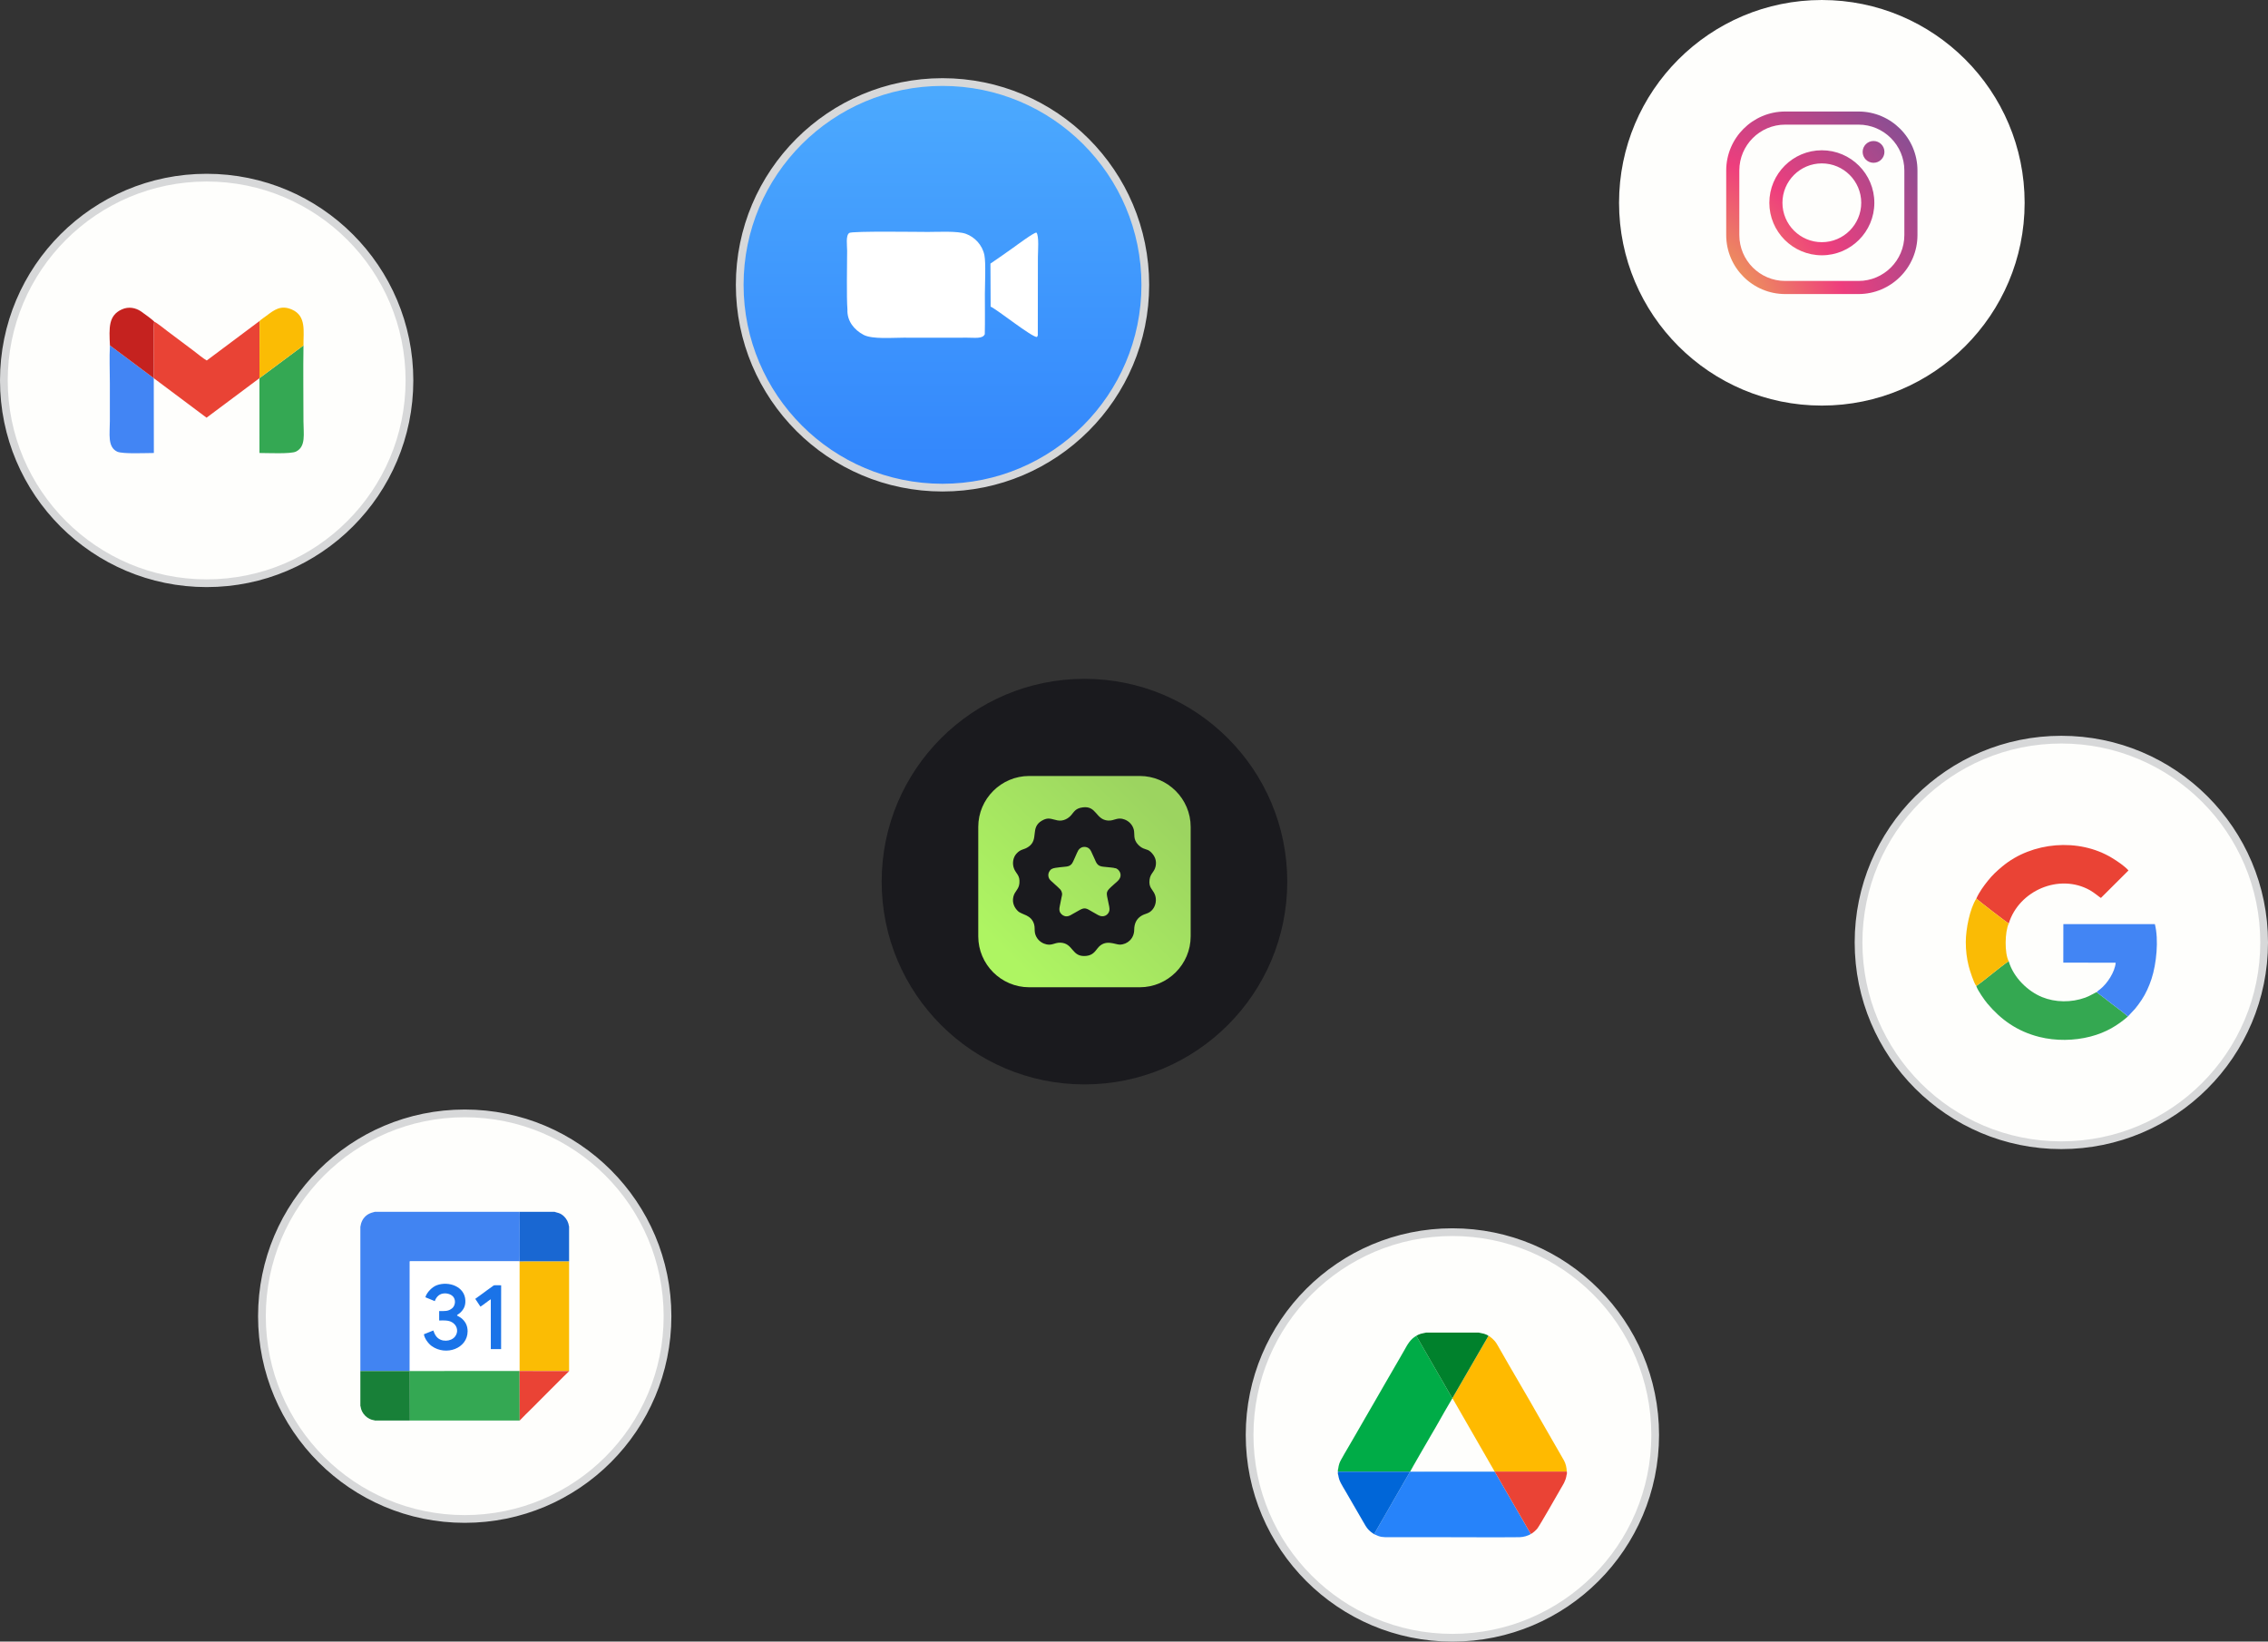
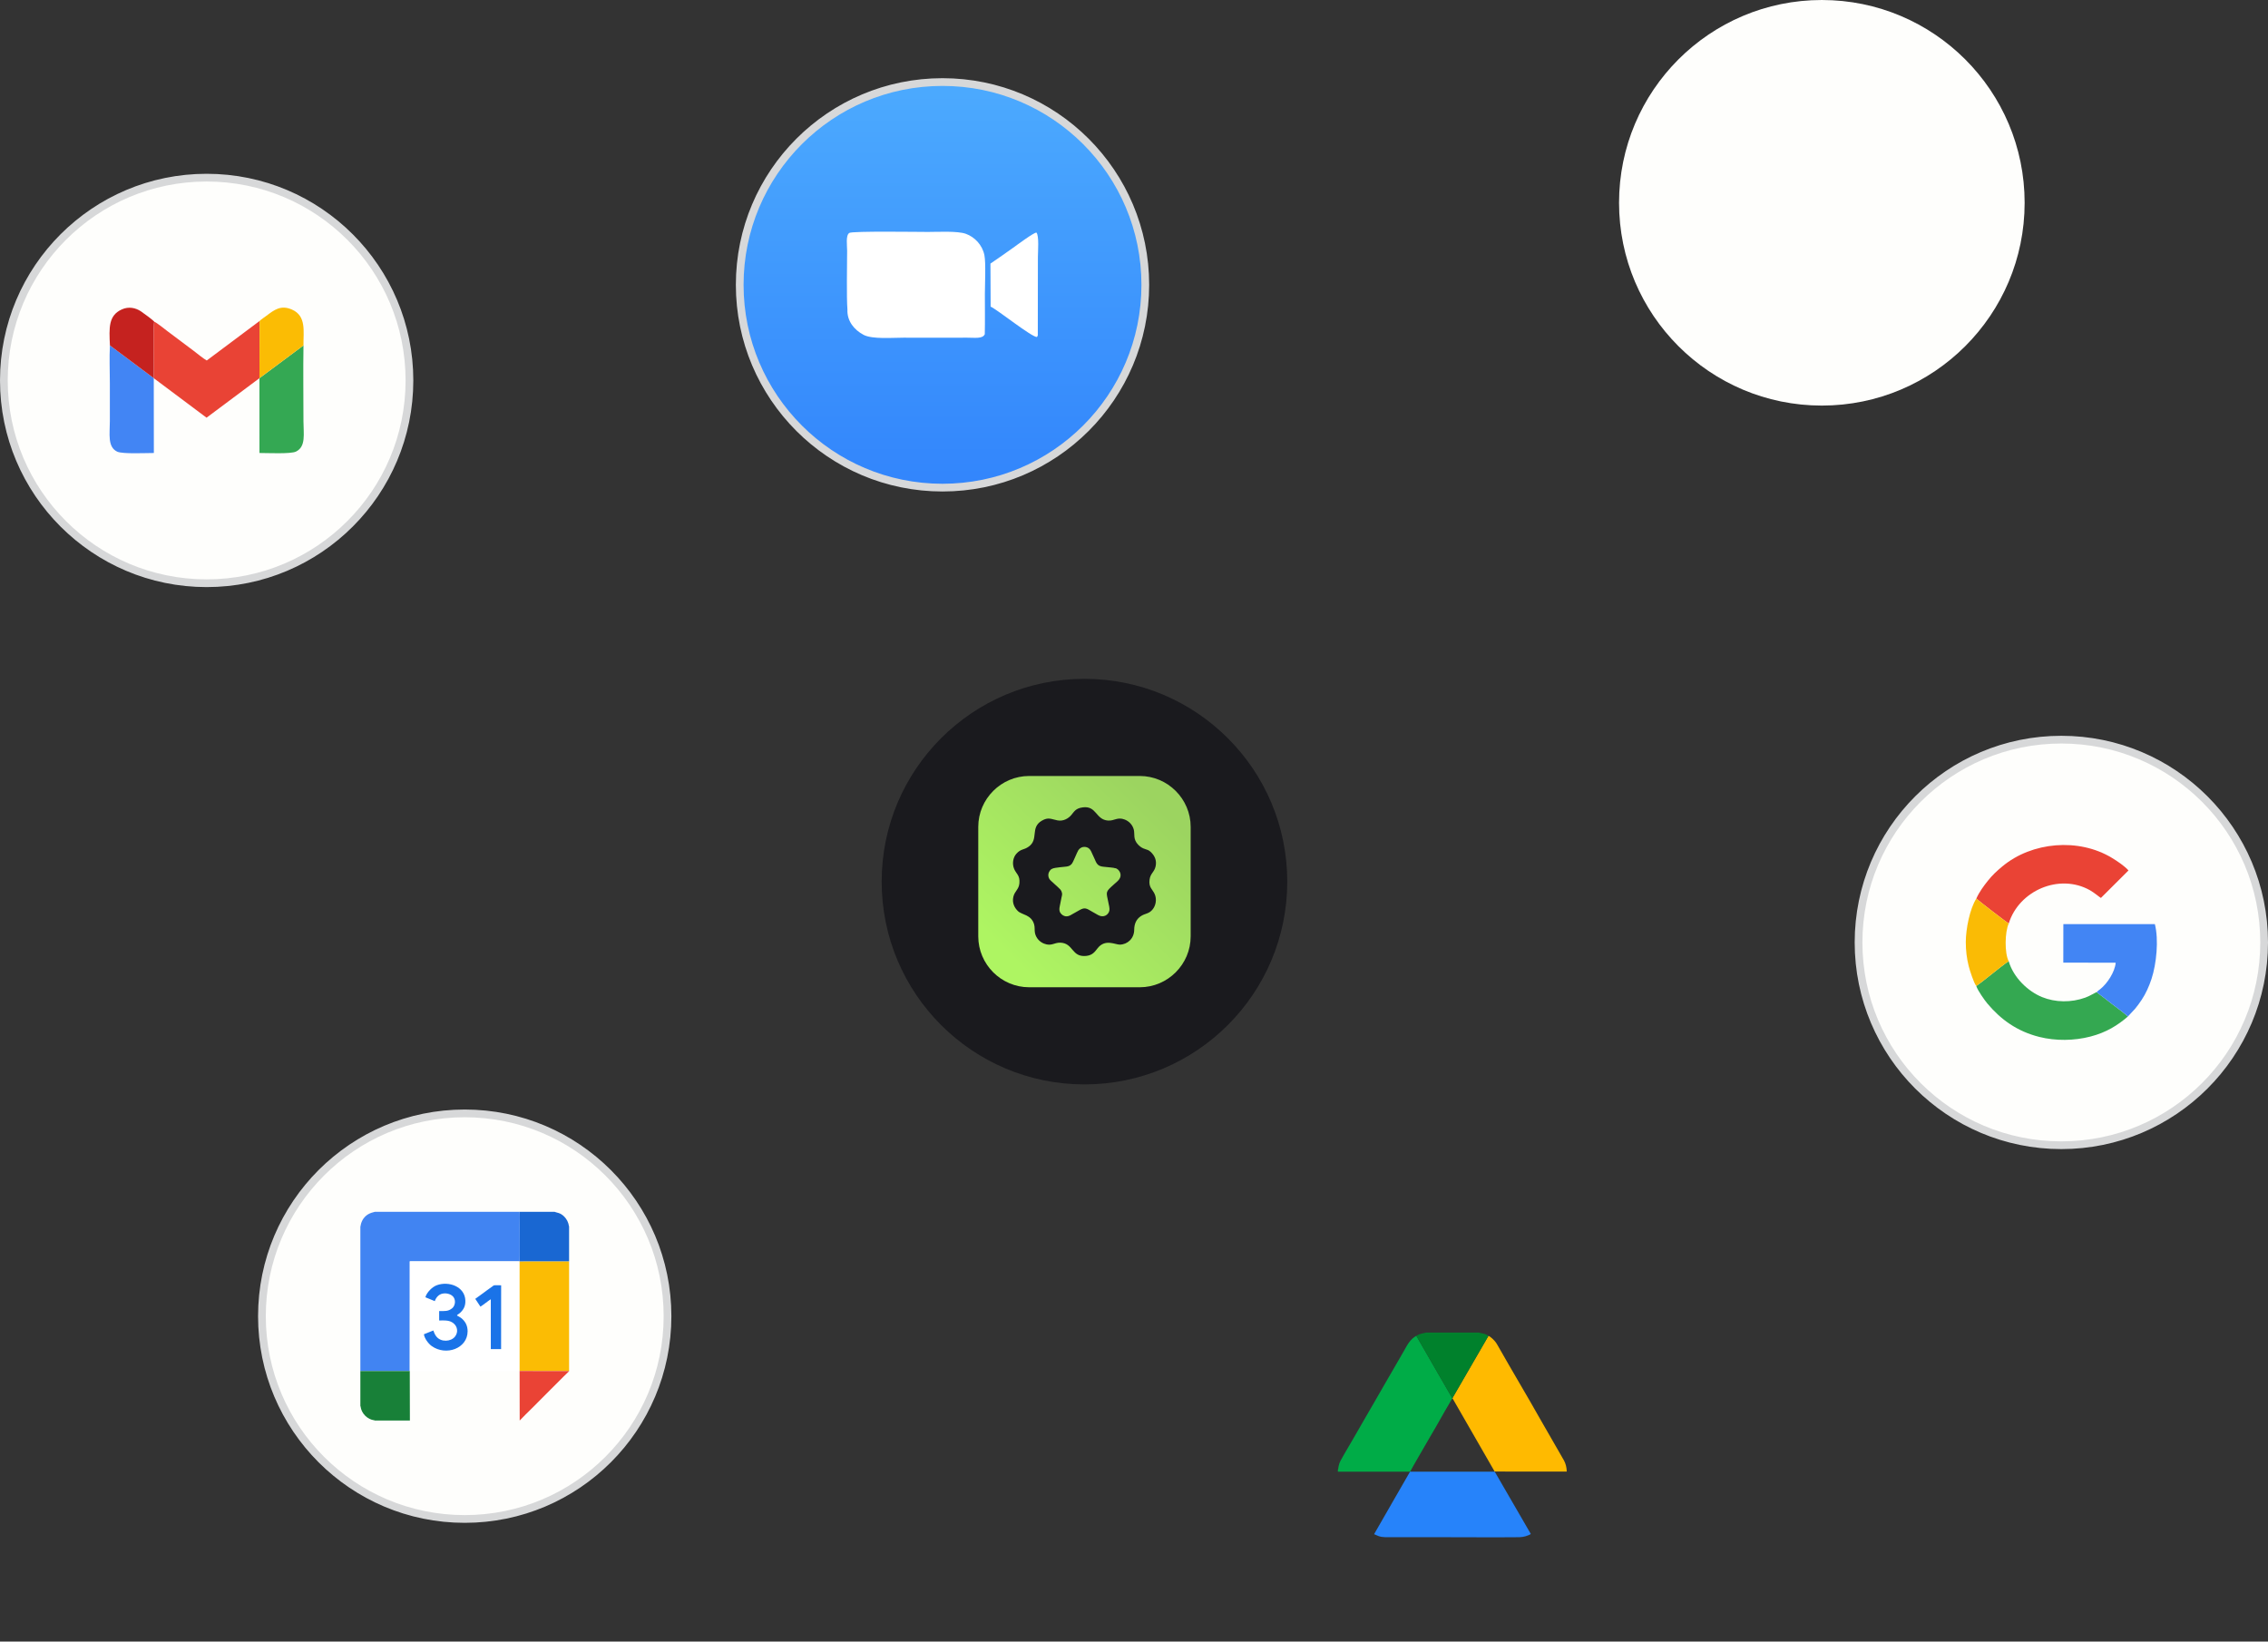
<svg xmlns="http://www.w3.org/2000/svg" xml:space="preserve" style="shape-rendering:geometricPrecision; text-rendering:geometricPrecision; image-rendering:optimizeQuality; fill-rule:evenodd; clip-rule:evenodd" viewBox="0 0 10814.1 7827.54">
  <rect x="0" y="0" width="10814.1" height="7827.54" fill="#333333" stroke="none" />
  <defs>
    <style type="text/css"> .str0 {stroke:#D7D8D9;stroke-width:36.84;stroke-miterlimit:22.926} .fil16 {fill:#0066D8} .fil15 {fill:#00812C} .fil12 {fill:#00AC47} .fil8 {fill:#188038} .fil9 {fill:#1967D2} .fil0 {fill:#1A1A1E} .fil10 {fill:#1A73E8} .fil14 {fill:#2683FA} .fil21 {fill:#34A851} .fil6 {fill:#34A853} .fil4 {fill:#4184F2} .fil18 {fill:#4285F4} .fil19 {fill:#C5221F} .fil17 {fill:#E94335} .fil11 {fill:#EA4335} .fil22 {fill:#FABB05} .fil7 {fill:#FBBC04} .fil1 {fill:#FEFEFC} .fil13 {fill:#FFBA00} .fil5 {fill:white} .fil2 {fill:url(#id0)} .fil3 {fill:url(#id1)} .fil20 {fill:url(#id2)} </style>
    <linearGradient id="id0" gradientUnits="userSpaceOnUse" x1="4494.01" y1="2325.11" x2="4494.01" y2="391.22">
      <stop offset="0" style="stop-opacity:1; stop-color:#3285FC" />
      <stop offset="1" style="stop-opacity:1; stop-color:#4CAAFE" />
    </linearGradient>
    <linearGradient id="id1" gradientUnits="userSpaceOnUse" x1="4813.78" y1="4561.7" x2="5526.74" y2="3845.15">
      <stop offset="0" style="stop-opacity:1; stop-color:#AEF562" />
      <stop offset="1" style="stop-opacity:1; stop-color:#9CD460" />
    </linearGradient>
    <radialGradient id="id2" gradientUnits="userSpaceOnUse" gradientTransform="matrix(3.524 -0 -0 3.524 -20105 -3978)" cx="7966.35" cy="1576.2" r="455.95" fx="7966.35" fy="1576.2">
      <stop offset="0" style="stop-opacity:1; stop-color:#ECDF3F" />
      <stop offset="0.522" style="stop-opacity:1; stop-color:#EE3E7D" />
      <stop offset="1" style="stop-opacity:1; stop-color:#735298" />
    </radialGradient>
  </defs>
  <g id="Camada_x0020_1">
    <g id="_2108956556848">
      <path class="fil0" d="M5170.87 3236.82c534.03,0 966.95,432.91 966.95,966.95 0,534.03 -432.91,966.95 -966.95,966.95 -534.03,0 -966.95,-432.91 -966.95,-966.95 0,-534.03 432.91,-966.95 966.95,-966.95z" />
-       <path class="fil1 str0" d="M6925.19 5875.22c534.03,0 966.95,432.91 966.95,966.95 0,534.03 -432.91,966.95 -966.95,966.95 -534.03,0 -966.95,-432.91 -966.95,-966.95 0,-534.03 432.91,-966.95 966.95,-966.95z" />
      <path class="fil1 str0" d="M985.37 847.07c534.03,0 966.95,432.91 966.95,966.95 0,534.03 -432.91,966.95 -966.95,966.95 -534.03,0 -966.95,-432.91 -966.95,-966.95 0,-534.03 432.91,-966.95 966.95,-966.95z" />
      <path class="fil2 str0" d="M4494.01 391.22c534.03,0 966.95,432.91 966.95,966.95 0,534.03 -432.91,966.95 -966.95,966.95 -534.03,0 -966.95,-432.91 -966.95,-966.95 0,-534.03 432.91,-966.95 966.95,-966.95z" />
      <path class="fil1" d="M8686.76 0c534.03,0 966.95,432.91 966.95,966.95 0,534.03 -432.91,966.95 -966.95,966.95 -534.03,0 -966.95,-432.91 -966.95,-966.95 0,-534.03 432.91,-966.95 966.95,-966.95z" />
      <path class="fil1 str0" d="M9828.73 3526.81c534.03,0 966.95,432.91 966.95,966.95 0,534.03 -432.91,966.95 -966.95,966.95 -534.03,0 -966.95,-432.91 -966.95,-966.95 0,-534.03 432.91,-966.95 966.95,-966.95z" />
      <path class="fil1 str0" d="M2215.86 5308.86c534.03,0 966.95,432.91 966.95,966.95 0,534.03 -432.91,966.95 -966.95,966.95 -534.03,0 -966.95,-432.91 -966.95,-966.95 0,-534.03 432.91,-966.95 966.95,-966.95z" />
      <path class="fil3" d="M4907.22 3700.05l527.31 0c133.5,0 242.73,109.23 242.73,242.73l0 521.98c0,133.51 -109.23,242.73 -242.73,242.73l-527.31 0c-133.52,0 -242.73,-109.21 -242.73,-242.73l0 -521.98c0,-133.5 109.21,-242.73 242.73,-242.73zm409.23 439.61c-2.61,-2.19 -36.12,-4.79 -42.49,-5.57 -16.45,-1.99 -27,-1.22 -38.48,-10.61 -8.25,-6.77 -12.82,-20.32 -17.52,-30.68 -5.2,-11.5 -10.17,-22.43 -15.41,-33.59 -4.93,-10.56 -13.23,-18.71 -27.37,-20.67 -14.99,-2.07 -27.25,5.85 -33.31,15.11 -7.12,10.91 -23.79,56.08 -31.66,65.51 -8.92,10.66 -17.67,12.33 -34.33,13.85 -13.51,1.24 -30.63,3.03 -43.79,5.15 -14.5,2.33 -23.02,6.18 -29.59,18.67 -6.99,13.29 -3.98,28.59 3.81,37.99 3.52,4.24 8.57,8.15 12.37,11.75 3.85,3.63 8.06,7.39 12.54,11.55 5.24,4.83 21.42,19.07 25.2,23.77 3.58,4.45 6.25,10.07 7.41,16.65 1.39,8.08 -1.12,14.12 -2.38,20.85 -2.61,13.97 -5.37,27.4 -8.21,40.94 -2.76,13.71 -3.76,23.67 4.49,34.56 5.45,7.18 14.89,14.86 29.06,14.4 11.8,-0.36 21.51,-7.83 30.64,-12.8 9.13,-4.95 18.19,-10.22 27.84,-15.71 26.64,-15.16 33.17,-11.13 62.9,6.68 8.9,5.33 18.02,10.32 27.8,15.79 26.22,14.71 49.59,-0.79 53.82,-21.72 2.04,-10.06 -2.77,-27.5 -4.78,-37.54 -10.97,-54.26 -15.87,-49.04 28.05,-88.5 14.69,-13.2 38.13,-28.5 27.39,-55.44 -3.46,-8.68 -13.34,-19.98 -23.98,-20.4l0 0.02zm-153.95 -289.9c-33.44,4.49 -39.73,18.98 -54.97,37.06 -11.83,14.05 -36.06,30.64 -65.39,24.93 -30.79,-6.01 -43.39,-16.8 -74.92,1.71 -56.21,33 -12.91,88.56 -62.53,123.7 -23.94,16.96 -36.84,9.15 -58.91,34.26 -14.97,17.05 -21.11,46.12 -9.93,72.41 9.87,23.18 28.17,29.54 24.76,67.92 -2.63,29.65 -22.4,37.03 -28.76,64.21 -7.1,30.39 6.34,53.42 21.82,68.39 18.85,18.27 63.19,16.18 76.99,62.64 4.4,14.71 1.29,28.34 4.33,42.34 5.15,23.96 22.71,42.11 43.03,50.05 36.32,14.17 48.12,-5.89 78.82,-4.48 62.13,2.81 52.1,70.08 121.77,63.19 30.35,-3.01 41.51,-19.54 54.78,-36.46 36.35,-46.39 83.36,-17.16 106.06,-17.46 36.26,-0.47 68.31,-28.99 68.56,-70.72 0.18,-31.16 12,-51.04 29.87,-63.73 22.48,-16.01 40.21,-10.56 58.76,-34.42 14.22,-18.27 20.15,-47.14 8.77,-72.66 -9.85,-22.08 -29.01,-30.93 -24.22,-68.02 3.94,-30.75 22.83,-35.66 28.94,-64.11 6.06,-28.07 -4.68,-50.41 -23.04,-67.99 -19.05,-18.2 -33.86,-8.15 -59.27,-33.84 -26.29,-26.57 -16.49,-50.29 -21.48,-71.65 -5.42,-23.36 -22.76,-41.29 -43.77,-49.34 -35.3,-13.5 -48.88,7.06 -79.29,4.92 -59.57,-4.17 -54.05,-71.82 -120.79,-62.87l0 0z" />
      <g>
        <path class="fil4" d="M1718.26 5848.91l0 688.61 235.61 -0.16 0.1 -523.13 523.53 0.01c1.31,-12.34 0.33,-151.82 0.33,-176.76 0,-13 1.63,-48.94 -0.6,-59.29l-689.76 0c-7.59,3.54 -42.36,4.89 -61.26,43.9 -6.8,14.04 -5.49,20.75 -7.96,26.81z" />
        <polygon class="fil5" points="1953.87,6537.37 2477.54,6537.26 2477.5,6014.25 1953.97,6014.24 " />
-         <polygon class="fil6" points="1954.43,6773.4 2477.91,6773.4 2477.54,6537.26 1953.87,6537.37 " />
        <polygon class="fil7" points="2477.54,6537.26 2713.46,6537.58 2713.46,6014.02 2477.5,6014.25 " />
        <path class="fil8" d="M1718.26 6703.46c2.52,5.63 1.47,13.17 8.3,26.69 7.59,15.03 19.93,27.4 34.99,34.93 13.99,7 21.01,5.76 26.68,8.33l166.2 0 -0.56 -236.04 -235.61 0.16 0 165.93z" />
        <path class="fil9" d="M2477.5 6014.25l235.96 -0.23 0 -165.85c-1.7,-3.77 -2.11,-9.76 -3.38,-14.11 -1.37,-4.67 -2.88,-8.54 -4.92,-12.59 -4.01,-7.95 -9.65,-15.33 -14.65,-20.32 -20.05,-20.08 -35.32,-17.79 -46.27,-22.95l-167.01 0c2.22,10.35 0.6,46.29 0.6,59.29 0,24.93 0.97,164.42 -0.33,176.76z" />
        <path class="fil10" d="M2028.27 6185.61l44.89 18.51c5.57,-16.72 18.37,-32.33 37.16,-35.89 22.23,-4.22 43.87,4.34 52.69,17.54 12.11,18.12 5.31,42.84 -7.67,52.85 -19.31,14.87 -33.39,12.7 -61.32,12.7l0 44.96c30.22,0 50.98,-2.12 70.48,15.33 16.69,14.91 21.25,40.71 4.94,61.6 -19.29,24.69 -66.97,27.69 -89.05,-0.79 -2.99,-3.84 -5.78,-8.35 -8.21,-13.21 -2.56,-5.13 -3.55,-10.36 -5.99,-15.18l-44.91 17.99c2.34,19.38 21,44.73 37.4,56.39 67.97,48.26 170.76,11.75 171.01,-70.67 0.08,-27.48 -11.64,-48.37 -31.12,-63.38 -8.35,-6.45 -18.16,-9.78 -19.64,-12.43 1.22,-3.5 8.51,-6.07 15.03,-12.16 16.86,-15.76 25.9,-32.59 24.95,-58.8 -2.43,-67.1 -79.86,-93.5 -136.12,-72.8 -21.74,7.99 -48.08,33.67 -54.52,57.45z" />
        <path class="fil11" d="M2477.91 6773.4l0.02 0c8.38,-9.74 46.68,-46.82 58.9,-59.04 9.86,-9.86 171.75,-172.84 176.63,-176.17l0 -0.62 -235.92 -0.31 0.37 236.14z" />
        <path class="fil10" d="M2266.14 6193.2l24.56 37.1c7.02,-3.45 41.98,-31.09 49.49,-35.2l0.08 237.82 49.01 -0.02 0.21 -304.28c-7.06,-0.7 -15.91,-0.2 -22.99,-0.22 -11.57,-0.02 -10.57,-0.71 -18.1,4.92 -9.04,6.77 -18.65,13.27 -27.7,19.92l-54.57 39.96z" />
      </g>
      <g>
        <path class="fil12" d="M6379.2 7008.94l0 8.33 344.1 -0.03 403.89 0.2 0 -0.85 -0.52 0.03 -402.95 0.34c1.64,-4.77 92.67,-161.93 100.51,-175.07 29.51,-49.38 58.73,-103.73 88.18,-152.98l9.32 -16.12c2.81,-5.18 2.07,-4.16 4.17,-5.21l-0.58 -0.98 -1.14 -1.02c-0.14,-0.16 -0.37,-0.36 -0.51,-0.52l-20.8 -35.74c-15.3,-26.1 -33.27,-58.96 -48.35,-83.55 -1.89,-3.07 -3.24,-5.95 -5.28,-9.39l-96.19 -166.98c-29.36,16.92 -42.06,41.65 -57.71,69.7 -15.15,27.17 -30.9,53.14 -46.3,80.19 -30.46,53.51 -62.18,106.54 -92.58,160.4 -30.32,53.71 -62.87,107.31 -92.91,160.98 -21.94,39.19 -48.7,82.18 -69.64,120.53 -14.47,26.5 -10.79,37.2 -14.71,47.75z" />
        <path class="fil13" d="M6925.31 6666.61l0.58 0.98 200.76 349.04 0.52 -0.03 343.33 0.19c-0.47,-19.38 -5,-37.65 -12.87,-52.22 -7.43,-13.72 -15.27,-27.1 -23.19,-40.48 -15.86,-26.79 -31.09,-53.66 -46.53,-80.86 -15.26,-26.86 -31.47,-53.88 -46.5,-80.91 -29.26,-52.67 -62.71,-109 -93.13,-161.66 -34.32,-59.41 -71.67,-122.41 -104.94,-181.7 -4.09,-7.3 -7.72,-13.57 -12.21,-19.66 -5.66,-7.7 -23.91,-26.3 -33.96,-29.63l-171.88 296.95z" />
        <path class="fil14" d="M6551.89 7315.25c31.05,14.81 38.02,14.48 73.91,14.48l264.8 0c118.14,0 236.83,1.15 354.89,-0.03 10.32,-0.61 19.83,-1.85 29.12,-4.66 6.12,-1.84 21.31,-7.31 24.5,-10.86l-171.93 -296.74 -403.89 -0.2 -85.93 149.12c-2.19,3.62 -3.6,6.64 -5.62,9.93l-79.86 138.96z" />
        <path class="fil15" d="M6753.04 6369.39l96.19 166.98c2.05,3.44 3.39,6.32 5.28,9.39 15.08,24.59 33.05,57.45 48.35,83.55l20.8 35.74c0.15,0.17 0.38,0.37 0.51,0.52l1.14 1.02 171.88 -296.95c-3.49,-3.65 -15.07,-8.12 -21.04,-10 -6.44,-2.03 -21.6,-4.01 -25.38,-5.56l-251.07 0c-4.04,1.72 -18.69,3.49 -25.29,5.7 -6.95,2.34 -16.05,6 -21.36,9.6z" />
-         <path class="fil11" d="M7299.11 7314.18c8.75,-2.73 26.69,-20.02 31.33,-26.11 11.73,-15.41 91.78,-155.32 106.07,-180.58 3.45,-6.09 6.86,-11.79 10.31,-17.91 3.57,-6.37 7.37,-11.99 10.6,-18.52 13.4,-27.19 10.36,-35.99 13.76,-43.75l0 -10.65 -0.66 0.13 -343.33 -0.19 0 0.85 171.93 296.74z" />
-         <path class="fil16" d="M6379.2 7028.05c4.36,9.73 0.26,16.4 14.07,43.63 6.13,12.08 14.32,24.84 20.94,36.39l84.07 145.23c18.12,31.74 24.79,43.42 53.63,61.95l79.86 -138.96c2.02,-3.29 3.42,-6.31 5.62,-9.93l85.93 -149.12 -344.1 0.03 0 10.78z" />
      </g>
      <g>
        <path class="fil17" d="M735.61 1534.23c-6.57,10.92 -1.03,234.41 -2.41,269.04l251.65 188.38 252.19 -188.38 0.74 -272.75 -251.89 188.36c-15.95,-8.51 -46.63,-34.12 -61.96,-45.62l-124.38 -93.29c-12.68,-9.5 -53.73,-42.97 -63.93,-45.75z" />
        <path class="fil18" d="M733.2 1803.28l-209 -156.21c-3.31,56.57 -0.39,122.22 -0.39,179.81 0,60.32 0,120.63 0,180.96 0,60.98 -12.22,123.52 35.19,145.79 25.16,11.82 138.29,6.32 174.61,6.32l-0.41 -356.66z" />
        <path class="fil6" d="M1237.03 1803.28l0.1 356.66c36.54,0 149.39,5.46 174.12,-6.7 48.62,-23.92 35.67,-84.84 35.67,-145.4 0,-119.85 -1.82,-241.1 0.11,-360.76l-210 156.21z" />
        <path class="fil7" d="M1237.77 1530.53l-0.74 272.75 210 -156.21c-0.9,-65.52 15.09,-140.8 -55.48,-171.22 -52.72,-22.73 -83.35,1.36 -121.47,29.97 -9.7,7.28 -24.95,17.33 -32.32,24.72z" />
        <path class="fil19" d="M524.2 1647.07l209 156.21c1.38,-34.64 -4.16,-258.12 2.41,-269.04 -4.32,-7.3 -54.04,-43.32 -63.6,-49.67 -25.28,-16.78 -58.08,-24.1 -90.8,-9.4 -64.55,29 -61.22,87.25 -57.01,171.9z" />
      </g>
      <g>
        <path class="fil5" d="M4040.63 1475.83c-2.54,54.67 32.16,97.3 77.3,120.89 41.12,21.51 136.15,13.43 190,13.4 67.52,-0.05 135.02,0.25 202.54,0.2 33.35,-0.03 66.71,-0.15 100.07,-0.24 38.25,-0.11 74.87,6.44 85.01,-16.59 1.44,-63.37 0.41,-127.87 0.44,-191.38 0.03,-44.22 5.23,-148.7 -2.28,-185.63 -9.99,-49.17 -46.88,-86.69 -88.56,-101.69 -39.43,-14.2 -132.8,-8.91 -180.46,-8.91 -45.92,0 -359.92,-4.8 -375.04,4.75 -17.97,11.36 -10.39,60 -10.45,84.18 -0.18,73.97 -3.24,221.27 1.43,281.02z" />
        <path class="fil5" d="M4723.48 1462.03c34.91,16.51 195.5,145.51 220.95,144.97l3.94 -7.58 0.45 -373.64c0.06,-25.94 6.38,-101.77 -7.08,-116.86 -13.91,0.36 -93.97,60.48 -111.1,72.53 -35.65,25.07 -72.42,51.6 -108.05,75.47l0.9 205.11z" />
      </g>
-       <path class="fil20" d="M8512.05 594.25c-120.61,0 -218.74,98.13 -218.74,218.73l0 307.92c0,120.6 98.13,218.73 218.74,218.73l349.41 0c120.6,0 218.73,-98.13 218.73,-218.73l0 -307.92c0,-120.6 -98.13,-218.73 -218.73,-218.73l-349.41 0zm174.7 184.86c-103.57,0 -187.85,84.24 -187.85,187.84 0,103.58 84.28,187.85 187.85,187.85 103.58,0 187.85,-84.26 187.85,-187.85 0,-103.59 -84.26,-187.84 -187.85,-187.84zm0 438.18c-138.05,0 -250.33,-112.29 -250.33,-250.34 0,-138.04 112.28,-250.35 250.33,-250.35 138.05,0 250.35,112.31 250.35,250.35 0,138.05 -112.3,250.34 -250.35,250.34zm298.46 -492.99c0,28.69 -23.24,51.94 -51.93,51.94 -28.7,0 -51.96,-23.24 -51.96,-51.94 0,-28.69 23.25,-51.95 51.96,-51.95 28.68,0 51.93,23.25 51.93,51.95zm-123.74 677.82l-349.41 0c-155.07,0 -281.25,-126.15 -281.25,-281.23l0 -307.92c0,-155.07 126.18,-281.23 281.25,-281.23l349.41 0c155.06,0 281.24,126.16 281.24,281.23l0 307.92c0,155.08 -126.18,281.23 -281.24,281.23z" />
      <g>
        <path class="fil11" d="M9423.51 4284.28c4.95,6.66 148.73,117.08 154.53,118.99 48.14,-156.31 240.35,-240.62 386.97,-158.53 21.23,11.89 47.19,34.43 52.39,36.82l131.44 -131.04c-17.52,-20.19 -52.53,-43.93 -78.33,-59.6 -159.74,-97.05 -382.43,-76.78 -522.86,40.09 -27.7,23.04 -46.94,40.88 -69.05,68.42 -19.02,23.7 -41.45,53.92 -55.08,84.85z" />
        <path class="fil21" d="M9423.12 4701.39c6.25,20.88 40.47,68.84 52.61,83.29 64.06,76.27 141.46,132.92 248.48,159.71 77.81,19.47 165.68,18.23 242.84,-1.75 77.94,-20.19 131.11,-54.74 178.44,-95.22 -4.92,-8.43 -63.57,-51.21 -74.51,-59.67 -13.19,-10.21 -25.08,-19.41 -37.55,-29.14 -11.43,-8.92 -25.7,-18.87 -36.24,-28.02 -6.09,1.58 -30.7,17.75 -54.16,26.23 -67.35,24.36 -142.7,23.32 -206.28,-2.53 -68.23,-27.73 -136.69,-94.08 -158.84,-170.48 -8.01,2.39 -67.7,50.37 -78.51,58.9 -24.56,19.39 -51.62,41.51 -76.28,58.68z" />
        <path class="fil18" d="M9997.18 4730.58c10.55,9.15 24.81,19.1 36.24,28.02 12.47,9.73 24.36,18.93 37.55,29.14 10.94,8.47 69.59,51.25 74.51,59.67l34.78 -37.28c12.15,-14.74 21.1,-27.32 31.65,-43.03 19.15,-28.54 35.31,-64.32 47.11,-100.41 23.03,-70.43 34.88,-185.12 15.67,-260.21l-436.37 -0.01 -0.25 183.5 249.82 0.56c-3.79,43.98 -40.28,99.66 -73.91,126.06 -5.61,4.41 -12.09,8.75 -16.81,13.97z" />
        <path class="fil22" d="M9423.12 4701.39c24.65,-17.18 51.72,-39.29 76.28,-58.68 10.81,-8.53 70.5,-56.51 78.51,-58.9 -20.65,-38.7 -18.58,-140.96 0.13,-180.53 -5.8,-1.91 -149.58,-112.33 -154.53,-118.99 -31.29,49.08 -50.18,145.29 -50.34,207.34 -0.1,40.32 4.52,78.11 13.8,114.84 5.7,22.59 24.73,81.42 36.15,94.93z" />
      </g>
    </g>
  </g>
</svg>